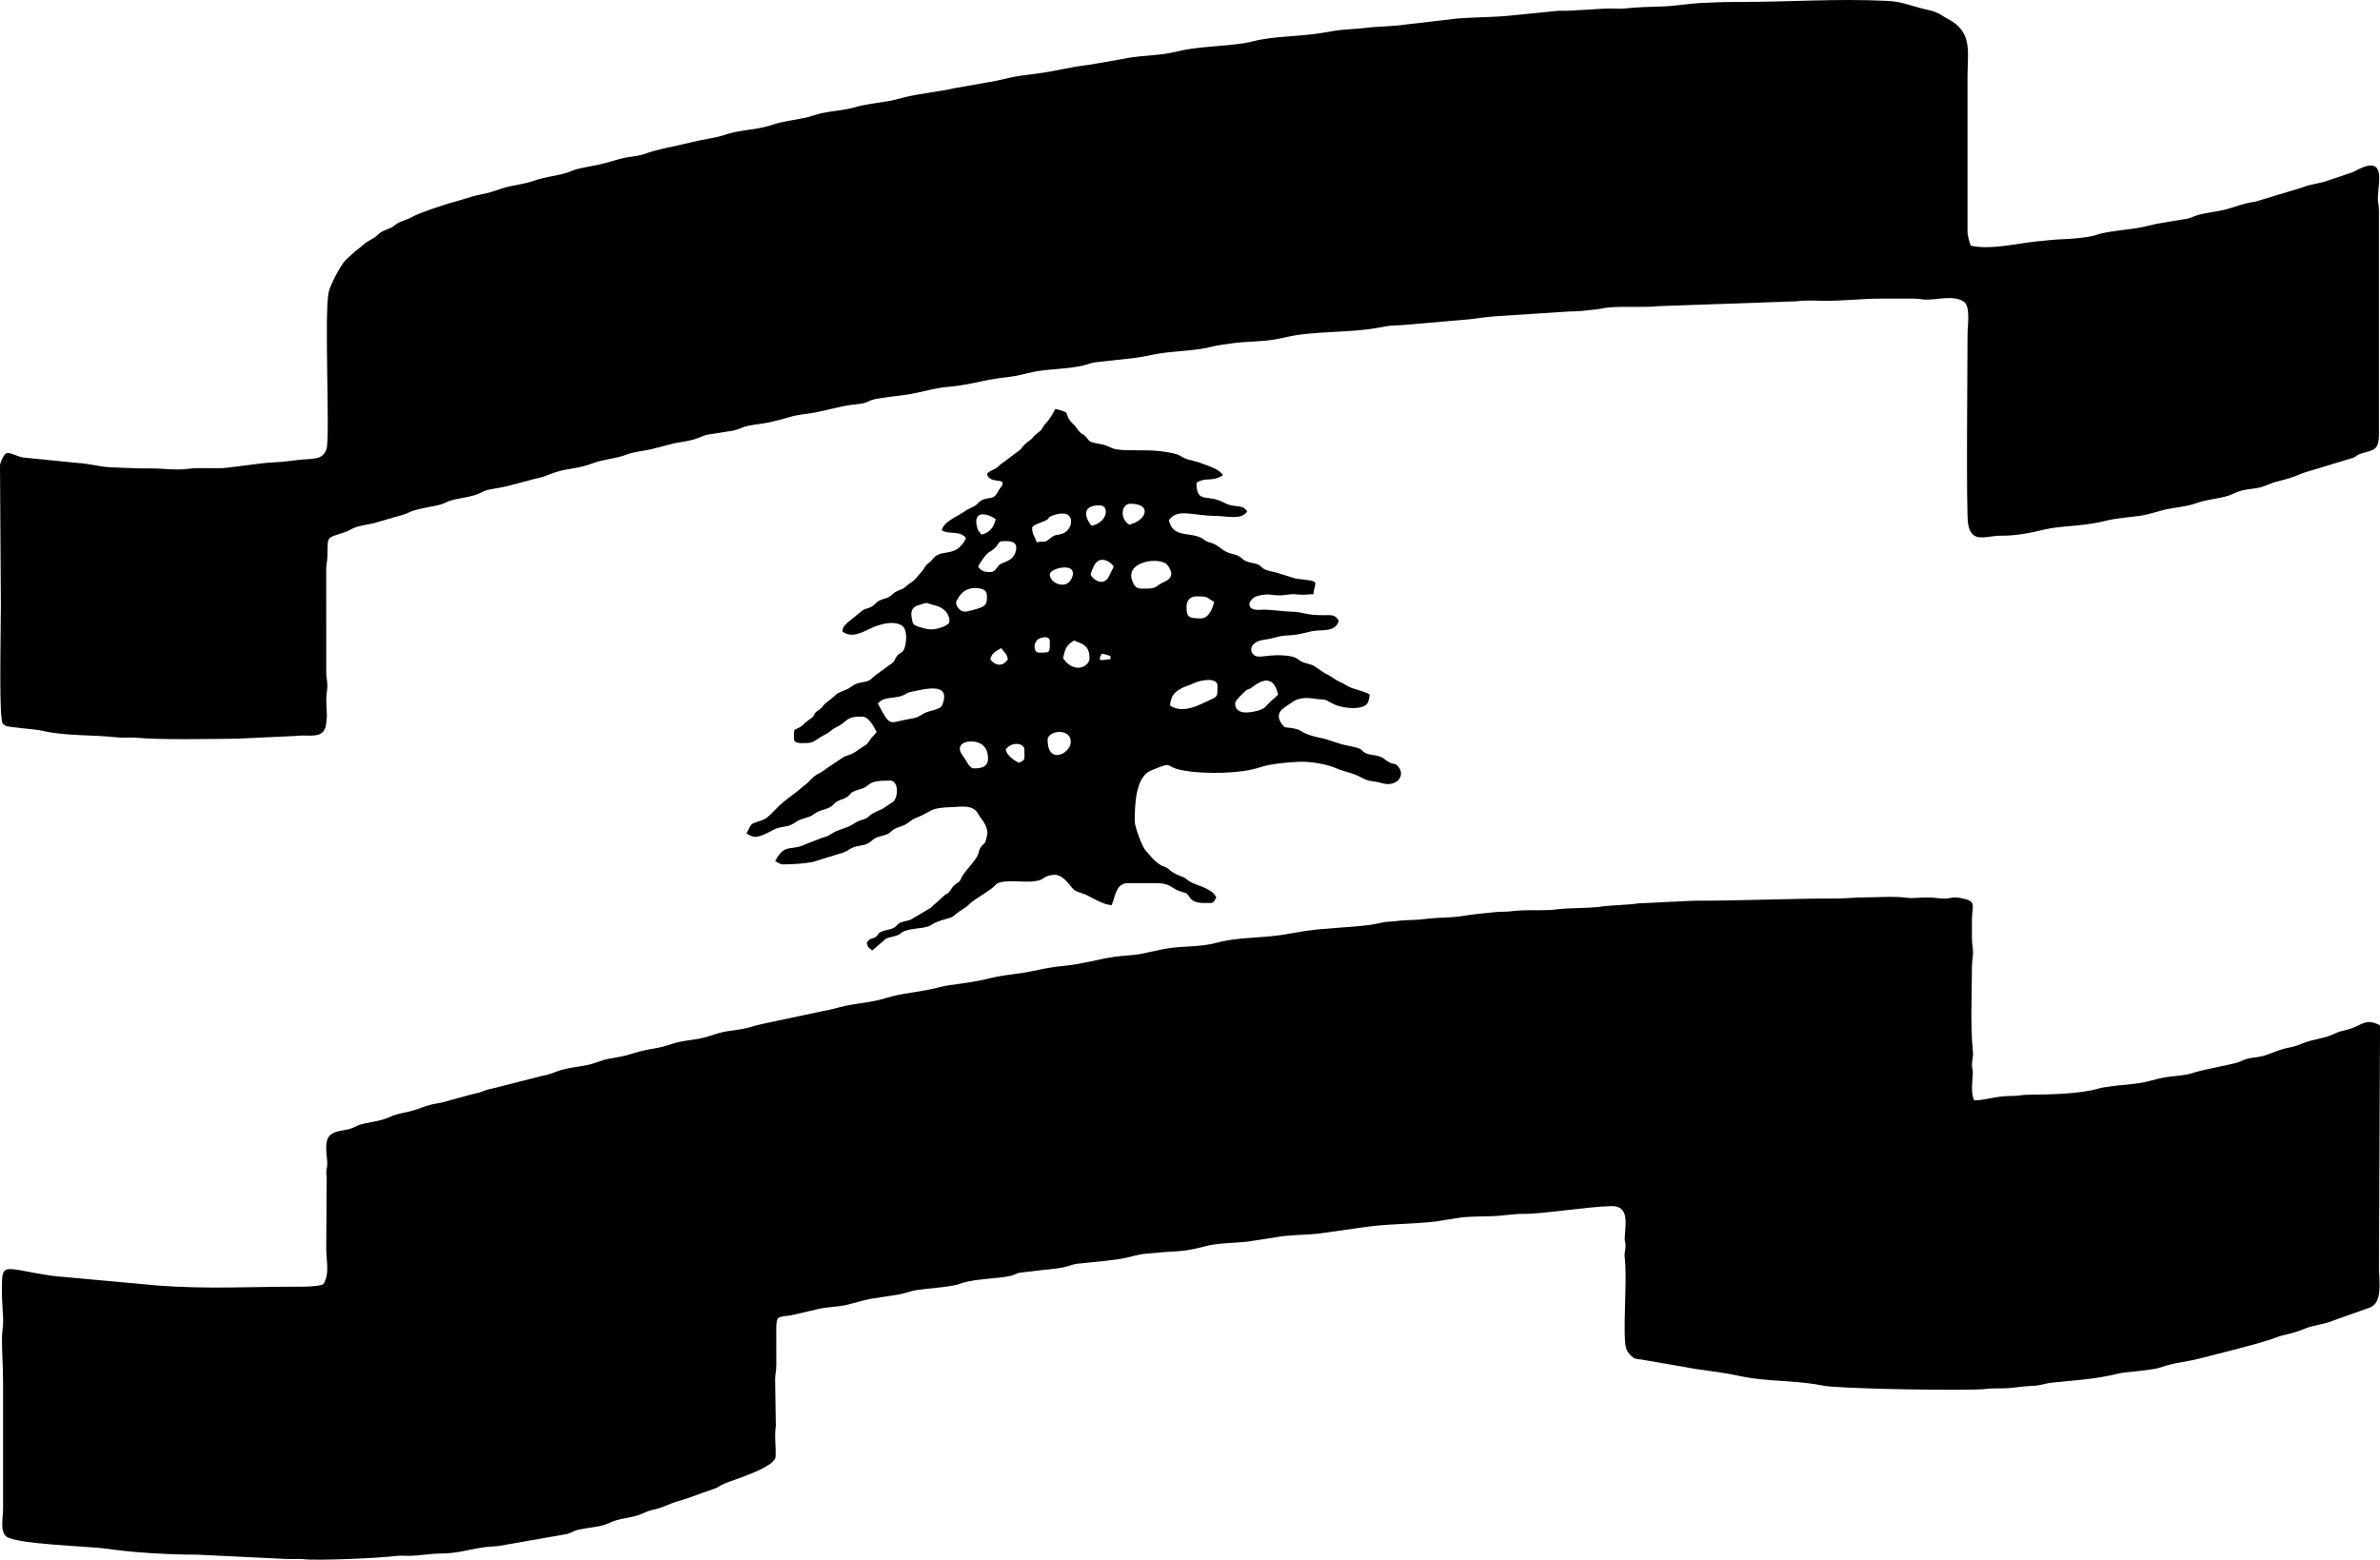
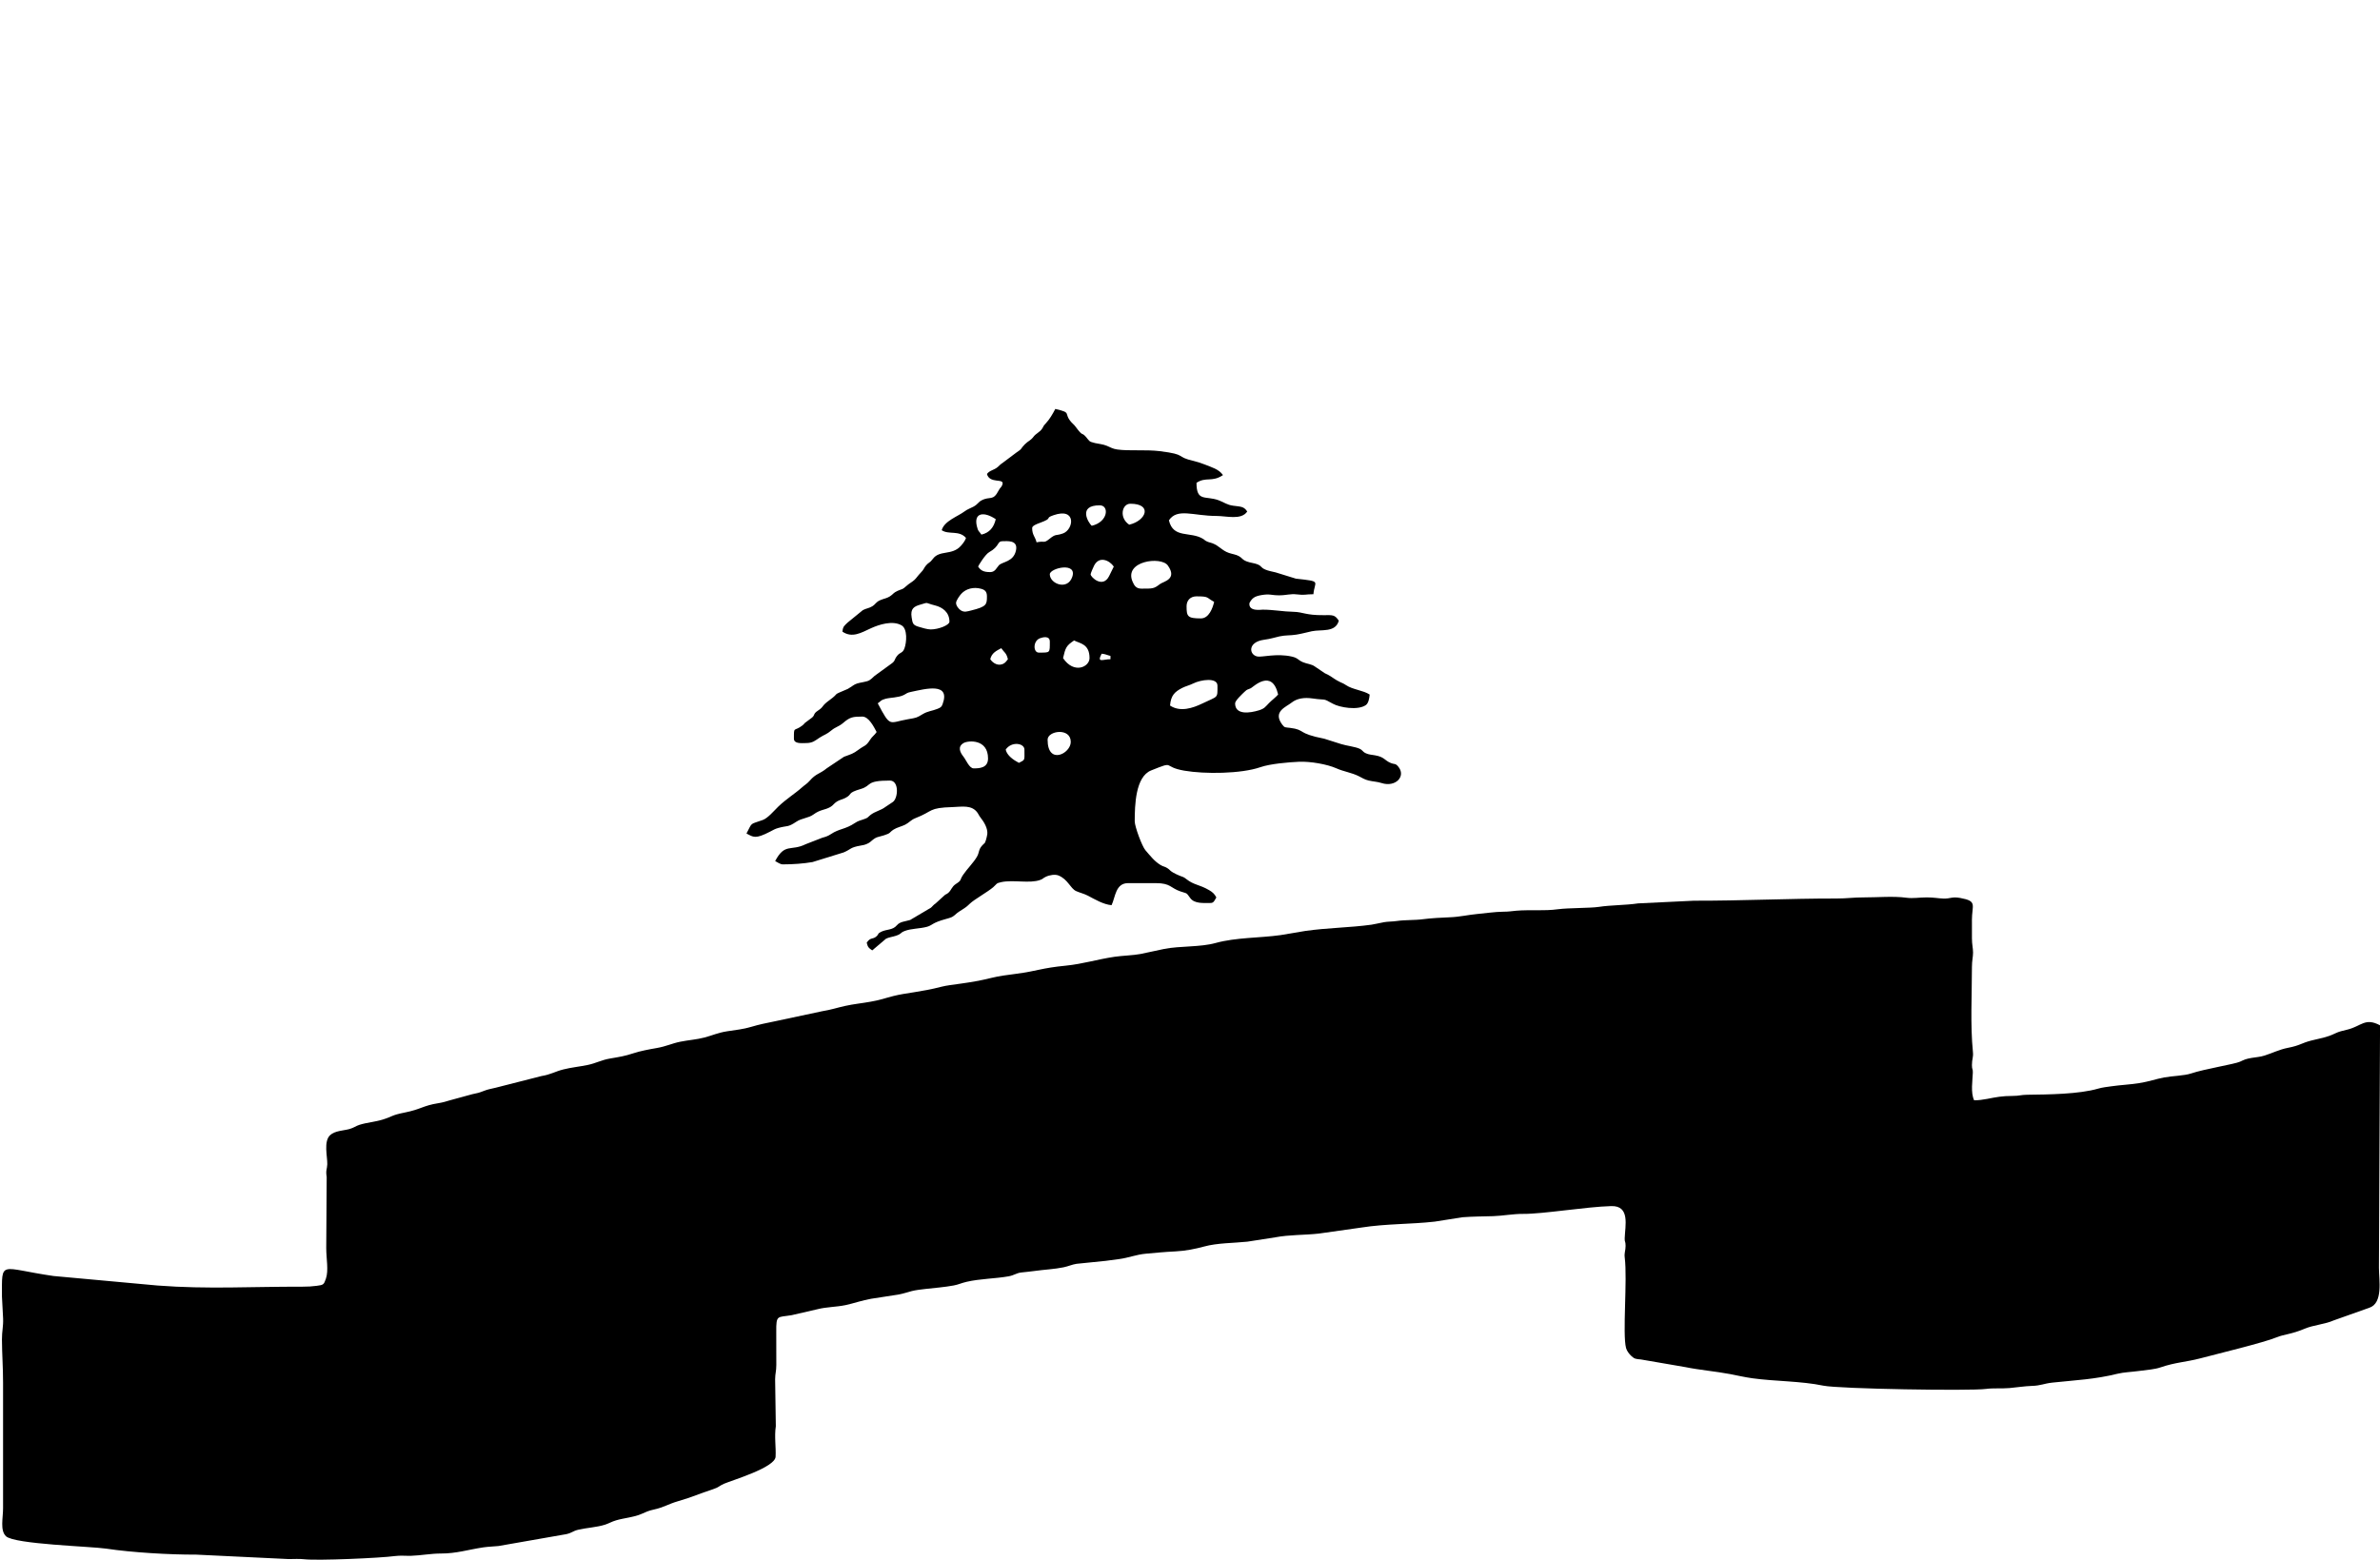
<svg xmlns="http://www.w3.org/2000/svg" xml:space="preserve" width="62.57mm" height="41.013mm" version="1.1" style="shape-rendering:geometricPrecision; text-rendering:geometricPrecision; image-rendering:optimizeQuality; fill-rule:evenodd; clip-rule:evenodd" viewBox="0 0 2648.74 1736.16">
  <defs>
    <style type="text/css"> .fil0 {fill:black} </style>
  </defs>
  <g id="Layer_x0020_1">
    <g id="_1570429776816">
      <path class="fil0" d="M2194.55 1024.7c0,-17.69 6.51,-21.56 -12.93,-25.13 -9.56,-1.75 -10.77,0.98 -18.94,0.64 -6.14,-0.25 -10.39,-1.28 -18.46,-1.28 -7.93,0 -15.24,1.35 -22.39,0.38 -14.81,-2.01 -32.55,-0.34 -47.58,-0.38 -11.76,-0.02 -18.74,1.25 -30.69,1.23 -53.11,-0.06 -104.62,2.58 -158.36,2.45l-62.08 2.98c-14.11,2.13 -29.97,1.77 -43.96,3.92 -9.05,1.39 -33.95,1.05 -45.28,2.6 -15.46,2.12 -31.09,0.38 -46.24,1.63 -5.34,0.44 -7.78,1.08 -14.83,1.13 -8.72,0.06 -20.34,1.76 -29.32,2.59 -9.15,0.85 -19.77,3.27 -29.57,3.57 -8.36,0.26 -22.41,1.12 -29.79,2.12 -9.97,1.36 -19.83,0.63 -29.83,2.08 -4.9,0.71 -9.81,0.5 -14.58,1.38 -4.77,0.87 -9.47,2.15 -13.28,2.68 -24.1,3.35 -49.29,3.43 -74,7.02l-27.32 4.59c-22.88,3.25 -49.48,2.49 -72.24,8.78 -17.45,4.81 -39.11,3.09 -57.22,6.61 -9.44,1.84 -17.12,3.84 -26.31,5.61 -8.03,1.55 -20.24,1.86 -28.81,3.11 -19.07,2.78 -35.55,8.03 -53.98,9.85 -28.63,2.83 -30.93,5.86 -55.91,9.15 -9.19,1.21 -18.62,2.34 -27.38,4.53 -25.04,6.29 -45.08,7.12 -55.28,9.78 -23.03,5.99 -39.27,6.74 -53.5,10.33 -11.47,2.9 -12.67,4.02 -25.55,6.37 -9.85,1.8 -18.84,2.59 -28.43,4.72 -9.56,2.11 -15.18,4.22 -25.93,5.98l-52.62 11.21c-9.83,1.99 -16.85,3.41 -25.85,6.07 -9.45,2.8 -16.26,3.3 -26.95,4.97 -10.19,1.6 -16.37,4.59 -25.03,6.89 -8.79,2.33 -18.17,2.9 -27.17,4.74 -9.46,1.93 -15.2,5.1 -26.14,7.01 -8.81,1.53 -18.26,3.29 -26.05,5.86 -9.63,3.18 -15.24,4 -26.07,5.85 -9.61,1.65 -15.55,5.28 -24.76,7.15 -9.22,1.88 -18.28,2.75 -26.97,4.94 -9.38,2.36 -13.91,5.68 -24.51,7.41l-50.87 12.97c-6.2,1.55 -7.9,1.5 -13.5,3.68 -4.94,1.91 -6.67,2.38 -12.45,3.51l-25.07 6.85c-4.2,1.28 -7.62,2.35 -12.79,3.17 -16.81,2.63 -19.39,6.84 -37.45,10.42 -15.12,3.01 -12.98,4.26 -24.18,7.74 -8.58,2.67 -17.67,3.28 -26.02,5.89 -4.21,1.31 -6.44,3.39 -11.24,4.72 -6.4,1.78 -16.05,1.8 -21.46,6.78 -7.57,6.96 -2.95,24.15 -3.2,32.38 -0.17,5.69 -1.93,6.29 -0.66,14.27l-0.5 79.1c0,11.87 2.79,24.76 -0.36,34.01 -2.34,6.86 -2.79,6.99 -10.41,8.01 -4.86,0.65 -9.72,0.97 -16.24,0.95 -55.07,-0.2 -104.92,2.97 -160.74,-1.31l-115.83 -10.6c-60.49,-8.75 -57.32,-18.52 -57.32,22.95l1.28 24.52c0.32,8.99 -1.34,13.72 -1.29,23.34 0.08,16.46 1.24,30.36 1.24,47.88l0 139.94c0,10.81 -3.54,24.67 3.28,31.08 9.51,8.94 94.67,11.24 111.44,13.77 28.7,4.33 70.59,6.79 100.13,6.67l103.08 4.95c5.11,-0.03 12.14,-0.39 17.02,0.18 14.98,1.76 85.01,-1.32 101.16,-3.54 5.91,-0.81 12.11,-0.11 18.12,-0.29 10.24,-0.3 22.39,-2.57 33.07,-2.53 17.14,0.06 30.64,-4.39 47.16,-6.85 5.16,-0.77 12.7,-1.05 16.92,-1.5l75.22 -13.17c6.59,-1.38 7.34,-3.51 13.47,-4.94 9.53,-2.24 20.54,-2.68 29.93,-5.67 4.03,-1.28 7.28,-3.37 12.34,-4.84 9.15,-2.67 19.86,-3.37 28.4,-7.2 4.67,-2.09 7.97,-3.6 13.61,-4.81 10.58,-2.26 16.08,-6.1 26.46,-9.14 17.68,-5.16 23.38,-8.31 39.31,-13.46 6.65,-2.15 6.75,-3.72 12.3,-6.12 9.07,-3.92 56.65,-17.98 57.33,-30.01 0.59,-10.56 -1.52,-22.66 0.26,-33.96l-0.78 -52.3c0.09,-6.96 1.31,-8.49 1.32,-15.87 0.02,-12.27 0.03,-24.61 -0.06,-36.88 -0.14,-19.4 1.18,-15.91 17.03,-18.58l28.93 -6.67c9.96,-2.56 20.75,-2.38 31.06,-4.53 8.75,-1.83 18.52,-5.36 28.53,-7.07l30.83 -4.76c5.88,-1.17 9.39,-2.51 14.57,-3.84 4.06,-1.05 10.41,-1.81 14.87,-2.31 10.5,-1.18 21.68,-2.04 31.69,-3.91 5.31,-0.99 8.42,-2.68 14.35,-4.06 15.07,-3.49 31.53,-3.44 46.68,-6.11 6.36,-1.13 8.38,-3.59 14.13,-4.28 6.25,-0.76 9.35,-0.87 15.43,-1.76 9.2,-1.34 21.75,-1.94 31.59,-4 5.55,-1.16 9.57,-3.16 14.53,-3.89l32.32 -3.28c5.49,-0.78 10.09,-1.31 15.18,-2.01 10.67,-1.45 18.77,-5 29.62,-5.97 11.59,-1.05 20.72,-1.98 33.04,-2.57 10.9,-0.52 22.06,-2.76 31.48,-5.34 15.24,-4.18 33.13,-3.85 48.52,-5.49l30.81 -4.8c16.08,-3.04 32.15,-2.38 48.6,-4.19l47.3 -6.71c27.46,-4.33 55,-3.58 81.77,-6.61l30.74 -4.86c12.04,-0.9 22.21,-0.88 34.36,-1.23 10.17,-0.3 22.44,-2.62 33.1,-2.51 22.14,0.21 70.09,-7.94 98.24,-8.69 21.24,-0.57 15.39,22.04 14.95,35.82 -0.15,4.75 0.99,2.8 0.99,8.48 0,5.54 -1.65,7.44 -0.94,13.11 3.1,24.78 -2.67,84.89 1.44,100.54 0.91,3.46 3.66,6.84 5.86,8.87 3.61,3.34 4.76,3.37 10.81,3.92l49.22 8.47c15.31,3.17 34.2,4.81 49.9,7.79 7.49,1.42 16.1,3.45 24.8,4.66 24.89,3.46 54.34,3.06 78.94,8.22 17.4,3.64 163.84,6 181.04,3.64 8.02,-1.1 16.95,-0.2 26.05,-0.95 6.98,-0.58 17.37,-2.19 24.62,-2.39 10.59,-0.29 13.52,-2.65 23.31,-3.7 25.97,-2.77 46.94,-3.55 72.4,-9.85 6.97,-1.72 15.68,-1.96 23.9,-3.1 8.99,-1.24 17.21,-1.66 24.18,-4.06 16.06,-5.53 28.43,-5.88 44.04,-9.97 17.97,-4.71 71.29,-17.73 84.7,-23.33 8.45,-3.52 16.59,-3.32 31.9,-9.83 9.04,-3.84 22.77,-4.97 31.53,-8.97l39.86 -14.15c15.74,-5.1 10.85,-30.92 10.85,-44.39l1.23 -270.06c-16.92,-8.95 -20.48,0.99 -36.82,4.91 -4.98,1.2 -8.57,1.9 -13.11,4.08 -9.88,4.73 -15.8,5.23 -26.45,7.92 -11.25,2.84 -12.3,5.47 -26.21,8.16 -9.41,1.83 -17.1,5.79 -25.82,8.55 -5.35,1.7 -8.59,1.63 -14.53,2.66 -6.85,1.18 -8.03,1.98 -12.96,4.22 -5.98,2.73 -39.59,8.09 -54.42,13.09 -7.52,2.54 -21,2.76 -29.95,4.43 -9.26,1.72 -16.78,4.61 -28,6.36 -10.54,1.65 -20.37,1.98 -30.87,3.5 -4.36,0.63 -9.72,1.17 -14.6,2.59 -21.31,6.22 -55.41,6.52 -79.11,6.82 -6.97,0.08 -8.49,1.29 -15.91,1.3 -11.97,0.02 -18,1.28 -28.58,3.32 -4.73,0.9 -9.55,1.57 -14.39,1.57 -4.09,-8.53 -1.75,-21.98 -1.47,-30.8 0.16,-4.75 -0.99,-2.8 -0.99,-8.48 0,-6.87 1.71,-8.34 1.1,-14.5 -3.01,-30.05 -1.1,-64.19 -1.1,-94.74 0,-7.07 1.24,-10.99 1.24,-15.96 0,-4.98 -1.24,-8.89 -1.24,-15.96l0 -19.64z" />
-       <path class="fil0" d="M8.33 504.24c-3.86,0 -7.93,10.11 -8.33,13.78l0.96 156.85c0,17.81 -1.78,108.24 0.78,124.42 0.91,5.72 -0.02,5.5 3.94,8.34 3.12,2.24 32.96,3.79 40.93,5.72 25.2,6.09 55.96,4.33 83.42,7.42 7.12,0.8 14.44,-0.26 21.56,0.41 26.82,2.53 83.06,1.4 112.12,1.04l65.72 -3.01c13.66,-2.07 31.26,4.75 33.52,-13.18 0.44,-3.45 0.7,-7.14 0.86,-8.8l-0.72 -18.01c0,-7.07 1.24,-10.98 1.24,-15.96 0,-4.98 -1.24,-8.89 -1.24,-15.96l-0.04 -112.98c0.01,-7.1 1.13,-8.37 1.31,-14.65 0.71,-24.28 -2.09,-19.87 20.28,-27.6 4.39,-1.52 6.58,-3.55 10.9,-5.06 8.76,-3.06 17.24,-3.19 25.75,-6.17l24.75 -7.16c5.08,-1.25 7.76,-2.76 11.59,-4.36 3.56,-1.49 8.86,-2.57 12.49,-3.47 9.23,-2.29 18.05,-2.61 25.56,-6.36 10.56,-5.27 26.2,-4.96 37.65,-10.22 4.82,-2.21 5.81,-3.37 11.56,-4.4 9.99,-1.79 17.03,-2.8 26.39,-5.52l25.21 -6.7c9.33,-1.52 15.32,-5.25 24.18,-7.75 12.83,-3.61 24.37,-3.6 38.75,-9.12 12.15,-4.66 25.63,-5.02 38.07,-9.81 8.27,-3.18 18.59,-3.93 27.25,-5.89l25.33 -6.59c9.05,-1.77 18.31,-2.67 26.21,-5.71 4.1,-1.57 7.97,-3.45 11.87,-4.09l27.64 -4.28c5.71,-1.2 6.79,-2.28 11.87,-4.09 6.86,-2.46 18.86,-3.31 26.99,-4.92 8.49,-1.69 17.92,-4.28 25.4,-6.52 8.58,-2.57 18.57,-3.08 27.19,-4.72 13.77,-2.64 25.87,-6.43 39.46,-8.42 5.56,-0.82 9.19,-0.81 14.11,-1.85 5.28,-1.1 6.06,-2.97 11.68,-4.29 4.58,-1.07 8.91,-1.54 13.66,-2.29 10.02,-1.59 18.38,-2.04 28.08,-3.84 13.08,-2.42 26.3,-6.56 40.08,-7.79 5.91,-0.53 8.51,-0.79 14.29,-1.67 19.86,-3.01 29.51,-6.85 54.37,-9.47 9.18,-0.97 18.3,-3.76 27.51,-5.63 17.67,-3.59 38.8,-2.9 56.41,-7.42 5.49,-1.41 5.89,-2.23 12.65,-3.31l43.15 -4.72c8.2,-1 17.86,-3.36 27.03,-4.88 17.78,-2.97 39.5,-2.97 56.67,-7.18 9.18,-2.25 17.51,-3.36 27.32,-4.59 14.29,-1.79 30.11,-1.46 44.05,-3.83 5.16,-0.88 8.75,-1.58 13.3,-2.65 29.79,-7.07 69.88,-4.66 101.42,-10.3 18.12,-3.23 10.4,-2.22 28.72,-3.2l74.53 -6.48c8.19,-1.02 19.84,-2.71 28.62,-3.3l74.9 -4.88c11.83,-0.99 15.77,-0.08 29.92,-2.01 5.82,-0.79 9.01,-0.77 14.1,-1.86 15.71,-3.36 44.2,-0.46 62.54,-2.52l154.14 -5.44c9.94,-1.5 21.13,-0.51 31.4,-0.51 22.6,0 40.16,-2.46 62.61,-2.46l35.6 0c6.44,0 9.21,1.03 13.57,1.16 12.09,0.35 30.63,-5.35 42.18,2.01 8.06,5.13 4.4,27.45 4.4,36.1 0,32.33 -1.7,198.34 0.65,211.71 3.93,22.34 19.9,12.75 37.4,12.93 15.43,0.16 33.32,-3.25 46.22,-6.56 18.93,-4.85 43.54,-3.37 69.7,-10.09 14.21,-3.65 31.33,-3.84 45.82,-6.96l21.24 -5.77c10.65,-2.14 22.88,-2.96 32.73,-6.55 11.33,-4.11 21.53,-4.71 32.95,-7.56 8.28,-2.07 11.56,-5.13 19.88,-7.12 5.85,-1.4 16.14,-1.88 21.85,-3.93 9.67,-3.45 8.83,-4.09 20.18,-6.83 16.83,-4.06 21.36,-7.72 30.39,-10.12l50.84 -15.44c4.15,-2.29 3.37,-3.06 8.83,-4.68 12.89,-3.82 19.19,-3.09 19.19,-21.33l0 -247.96c0,-6.44 -1.05,-9.21 -1.17,-13.57 -0.46,-15.77 10.41,-48.66 -20.54,-33.91 -4.58,2.18 -6.51,3.71 -11.92,5.26l-24.81 8.34c-8.03,2.8 -19.28,3.73 -27.12,7.26l-51.84 15.66c-16.11,2.1 -25.19,7.54 -40.07,10.26 -9.58,1.76 -20.19,2.98 -28.25,6.12 -5.91,2.31 -5.14,2.43 -12.56,3.41l-29.4 4.97c-24.25,5.68 -15.43,3.78 -42.76,7.57 -5.47,0.76 -9.59,1.3 -14.91,2.28 -4.69,0.86 -8.47,2.45 -13.54,3.66 -6.47,1.54 -21.7,3.2 -29.73,3.4 -10.92,0.28 -21.23,1.54 -31.81,2.55 -20.89,2 -52.04,9.86 -73.77,4.8 -1.13,-2.37 -3.68,-11.17 -3.68,-14.73l0 -174.31c0,-27.03 5.94,-48.47 -21.48,-63.21 -3.49,-1.87 -3.93,-2.05 -6.98,-4.06 -7.83,-5.13 -15.56,-5.9 -24.76,-8.38 -13.2,-3.55 -21.38,-7.1 -36.38,-7.81 -57.78,-2.71 -106.02,1.22 -166.93,1.22 -15.17,0 -27.43,0.49 -41.74,1.22 -12.59,0.65 -28.25,3.42 -40.47,3.73 -12.78,0.31 -30.12,0.92 -41.94,2.24 -6.85,0.77 -14.93,-0.2 -21.92,0.18l-41.79 2.39c-3.56,0.29 -7.43,-0.12 -10.99,0.06l-50.22 5.02c-20.33,2.37 -41.26,1.89 -62.64,3.64l-58.27 6.78c-8.04,1.24 -11.73,1.16 -20.28,1.82 -4.97,0.38 -14.84,0.71 -20.61,1.49 -12.5,1.7 -27.16,1.64 -40.14,4.05 -34.47,6.4 -51.17,4.56 -78.05,9.1 -7.05,1.19 -11.33,2.77 -18.19,3.91 -18.91,3.14 -40.17,3.62 -59.86,6.43 -13.86,1.98 -20.68,4.98 -37.52,6.67 -13.97,1.41 -25.48,1.82 -38.36,4.61l-37.66 6.52c-22.44,2.62 -35.86,6.83 -56.72,9.57 -7.27,0.95 -13.31,1.74 -19.5,2.6 -13.55,1.87 -24.4,5.63 -36.8,7.4l-37.58 6.61c-17.25,4.11 -38.18,5.7 -56.03,10.26 -6.86,1.75 -10.66,2.99 -17.89,4.21 -12.17,2.04 -24.22,3.19 -36.32,6.64 -15.17,4.32 -31.64,4.23 -46.09,9.15 -14.01,4.77 -31.58,5.47 -45.11,10.13 -5.5,1.89 -11.58,3.37 -17.67,4.42 -12.31,2.12 -24.01,2.96 -35.94,7.03 -10.8,3.67 -24.59,5.03 -36.18,8.01 -15.94,4.09 -39.56,8.05 -53.06,13.22 -5.37,2.06 -13.16,2.77 -18.46,3.64 -12.41,2.04 -22.44,6.32 -34.32,8.64 -6.51,1.27 -12.79,2.55 -18.44,3.65 -7.87,1.54 -9.97,3.45 -16.68,5.43 -11.05,3.25 -24.89,4.62 -35.61,8.58 -10.09,3.73 -24.48,5 -35.62,8.57 -5.58,1.79 -10.19,3.6 -16.82,5.28 -6.18,1.56 -12.73,2.49 -17.85,4.25l-17.02 5.08c-9.56,2.3 -41.25,12.91 -48.86,17.43 -5.11,3.04 -10.03,3.53 -15.4,6.69 -3.67,2.16 -2.89,2.5 -6.52,4.53 -2.87,1.61 -5.04,2.07 -7.78,3.26 -7.37,3.2 -7.09,5.32 -12.31,8.57 -4.99,3.11 -8.89,4.73 -13.16,8.94l-8.2 6.53c-0.19,0.17 -0.43,0.44 -0.61,0.63l-9.01 8.17c-5.91,5.93 -17.46,28.01 -19.15,36.09 -5.2,24.81 1.74,161.36 -2.38,174.39 -4.26,13.48 -16.56,10.41 -31.84,12.35 -5.3,0.67 -12.52,1.62 -18.72,2.15 -5.83,0.51 -14.09,0.69 -20.57,1.52l-39.25 4.93c-12.41,1.61 -30.03,-0.57 -42.98,1.21 -14.88,2.03 -27.26,-0.43 -42.07,-0.35 -15.66,0.08 -27.55,-0.73 -43.01,-1.18 -13.58,-0.4 -24.98,-4.21 -39.2,-4.99l-60.23 -6.05c-6.68,-1.16 -11.97,-4.95 -17.13,-4.95z" />
      <path class="fil0" d="M1119.24 834.44c6.38,-9.52 20.87,-7.32 20.87,0 0,12.68 0.97,10.97 -6.14,14.73 -5.95,-3.15 -13.16,-7.97 -14.73,-14.73zm-35.59 20.87c-4.9,0 -8.49,-9.41 -11.45,-13.11 -3.59,-4.5 -6.97,-11.06 0.35,-15.18 4.96,-2.79 27.05,-4.7 27.05,17.24 0,10.7 -9.69,11.04 -15.96,11.04zm82.24 -31.91c0,-10.08 25.78,-13.8 25.78,2.45 0,13.02 -25.78,26.15 -25.78,-2.45zm-189.04 -40.5c3.94,-2.64 2.88,-3.44 8.5,-5.01 5.43,-1.52 14.15,-1.18 20.36,-4.19 4.05,-1.97 2.91,-2.46 8.64,-3.63 15.26,-3.15 43.86,-11.03 34.66,13.78 -1.19,3.22 -2.29,3.8 -5.81,5.23 -5.77,2.34 -10.56,2.4 -16.27,5.83 -6.95,4.17 -6.8,4.03 -16.41,5.68 -21.6,3.73 -19.09,9.84 -33.67,-17.7zm397.72 0c0,-3.07 8.04,-10.47 10.49,-12.83 3.5,-3.37 3.25,-2.1 7.04,-4.02 2.64,-1.34 23.52,-22.24 30.34,7.02 -1.5,2.05 -7.43,6.76 -10.13,9.52 -4.18,4.25 -4.9,6.16 -11.48,8.16 -9.41,2.86 -26.27,5.6 -26.27,-7.85zm-72.42 2.46c0.95,-11.49 5.41,-15.4 13.54,-19.61 3.72,-1.91 8.21,-2.94 12.23,-4.95 8.54,-4.25 27.01,-7 27.01,2.46 0,14.59 1.04,11.2 -16.95,19.88 -10.36,5 -24.45,9.85 -35.83,2.23zm-66.29 -51.56c-8.49,0 -15.51,4.63 -9.82,-6.14 4.43,0.37 5.85,1.54 9.82,2.46l0 3.68zm-52.78 -1.23c2.72,-11.67 3.52,-13.77 12.28,-19.64 6.37,3.37 17.19,3.62 17.19,19.64 0,9.8 -17.31,18.14 -29.46,0zm-81.02 1.23c1.63,-6.97 6.73,-9.34 12.27,-12.28 3.26,4.87 5.67,4.97 7.37,12.28 -0.19,0.22 -0.42,0.55 -0.53,0.69 -0.11,0.14 -0.4,0.52 -0.54,0.69l-1.11 1.35c-0.54,0.55 -0.93,1.1 -1.94,1.74 -6.17,3.95 -12.45,0.11 -15.51,-4.47zm54.01 -7.37c-6.32,0 -6.63,-12.88 1.24,-15.94 3.32,-1.29 11.04,-3.07 11.04,3.66 0,12.9 0.62,12.28 -12.28,12.28zm-120.3 -25.78c-3.59,0 -10.43,-2 -14.02,-3.16 -5.87,-1.9 -6.11,-3.67 -7.16,-10.17 -1.59,-9.8 2.54,-12.23 9.55,-14.27 10.27,-3 4.55,-2.09 16.31,0.82 8.36,2.07 16.19,7.5 16.19,18.18 0,3.81 -12.21,8.6 -20.87,8.6zm284.78 -25.78c0,-6.68 4.36,-11.05 11.05,-11.05 14.43,0 10.47,1.28 19.64,6.14 -1.66,7.09 -5.86,18.41 -14.73,18.41 -14.91,0 -15.96,-2.19 -15.96,-13.5zm-256.55 -3.68c0,-2.75 4.09,-8.3 5.79,-10.18 5.16,-5.67 13.72,-8 22.22,-5.58 3.94,1.12 6.36,2.96 6.36,8.39 0,9.06 -0.3,11.46 -17.48,15.7 -4.72,1.16 -7.69,2.28 -11.54,-0.08 -2.24,-1.38 -5.34,-5.16 -5.34,-8.24zm206.22 -15.96c-5.99,0 -7.95,-3.67 -9.67,-7.55 -10.32,-23.24 31.65,-28.78 39.14,-18.24 10.97,15.44 -4.9,17.76 -8.77,20.73 -6.8,5.2 -7.76,5.06 -20.71,5.06zm-101.88 -15.96c0,-6.92 30.73,-14.15 25.01,2.82 -5.25,15.56 -25.01,7.72 -25.01,-2.82zm45.42 0c0,-1.18 3.08,-8.09 3.86,-9.64 5.66,-11.26 17.3,-5.85 21.92,1.05l-5.26 10.7c-7.03,13.82 -20.51,1.04 -20.51,-2.1zm-125.21 -8.59c0.31,-1.16 7.93,-13.58 12.24,-15.99 12.09,-6.76 8.7,-12.24 14.77,-12.24 5.04,0 17.59,-1.76 15.16,10.11 -2.68,13.08 -15.2,12.59 -19.05,16.68 -2.46,2.61 -4.12,7.58 -9.61,7.58 -7.32,0 -10.5,-1.66 -13.5,-6.14zm60.15 -42.96c0,-2.54 5.36,-4.5 8.03,-5.48 16.8,-6.14 4.72,-4.92 15.79,-8.76 25.76,-8.93 22.48,16 10.48,20.31 -8.27,2.97 -7.53,-0.02 -14.91,5.96 -6.89,5.58 -4.97,1.91 -14.48,3.93 -1.44,-6.18 -4.91,-8.06 -4.91,-15.96zm-56.47 7.37c-2.76,-4.13 -3.74,-3.34 -5.16,-9.67 -3.37,-14.99 8.17,-16.18 21.12,-7.51 -2.12,9.11 -6.92,15.08 -15.96,17.19zm164.49 -11.05c-11.58,-7.76 -8.07,-23.32 1.23,-23.32 24.93,0 17.8,18.89 -1.23,23.32zm-41.73 1.23c-3.57,-3.11 -16.02,-22.94 9.04,-22.77 10.55,0.07 9.4,18.48 -9.04,22.77zm-116.62 -57.69c3.04,11.39 19.58,4.24 17.28,11.62 -1.09,3.49 -2.21,2.83 -4.08,6.47 -6.6,12.82 -9.46,6.09 -19.32,11.38 -3.74,2.01 -3.94,4.28 -8.98,6.98 -3.64,1.95 -6.58,2.79 -9.63,5.1 -7.74,5.83 -22.83,10.74 -25.59,21.06 7.92,5.3 19.28,-0.3 27.01,8.59 -0.78,2.92 -3.74,6.66 -5.8,8.94 -9.88,10.89 -23.59,4.22 -31.05,14.37 -3.48,4.74 -4.68,3.8 -7.54,7.2 -2.83,3.35 -2.19,4.45 -6.24,8.48 -2.89,2.89 -4.5,5.73 -6.87,7.86 -2.96,2.66 -5.53,3.62 -9.08,6.88 -4.52,4.15 -4.28,2.81 -9.55,5.18 -4.97,2.24 -4.71,3.7 -8.59,6.15 -3.69,2.32 -6.24,2.3 -10.57,4.16 -5.21,2.22 -4.91,4.31 -9.06,6.9 -3.58,2.22 -6.85,2.29 -10.46,4.27l-16.89 13.79c-3.53,3.49 -5.29,4.19 -5.79,10.17 10.93,7.32 20.65,1.27 31.77,-3.83 8.81,-4.05 24.18,-9.04 34.12,-3.15 6.6,3.91 5.65,18.77 3.09,25.63 -2.13,5.72 -4.83,3.78 -8.49,8.7 -3.22,4.32 -1.3,5.19 -6.99,8.97l-17.77 12.92c-0.19,0.17 -0.45,0.43 -0.63,0.59 -4.85,4.47 -5.1,4.97 -12.07,6.35 -5.66,1.13 -7.87,1.38 -11.82,4.13 -0.22,0.15 -0.49,0.39 -0.69,0.54l-4.52 2.84c-19.77,8.38 -7.48,3.12 -20.54,12.61 -9.53,6.93 -5.53,6.89 -12.87,11.68 -6.1,3.98 -2.19,5.06 -8.21,8.98l-6.31 4.74c-0.24,0.26 -0.89,1.06 -1.14,1.31l-1.27 1.19c-9.75,7.66 -9.67,0.31 -9.67,14.88 0,6.11 9.14,4.91 13.5,4.91 7.56,0 10.26,-2.88 14.94,-5.92 5.99,-3.88 7.34,-3.23 13.64,-8.46 3.98,-3.31 8.39,-4.25 12.79,-8.08 7.42,-6.43 10.64,-7.01 21.23,-7.01 7.18,0 12.84,11.29 15.96,17.19 -2.47,3.69 -4.94,4.89 -7.3,8.65 -4.64,7.37 -6.23,6.11 -12.52,10.8 -6.77,5.05 -8.3,5.01 -16.48,8.08l-19.13 12.78c-8.02,6.6 -11.84,5.58 -19.15,14 -2.75,3.17 -5.44,4.58 -8.57,7.38 -7.51,6.76 -17.7,12.98 -26.43,21.45 -4.81,4.67 -11.49,12.72 -17.15,14.77 -14.83,5.37 -11.16,1.88 -18.12,15.03 7.7,4.07 9.73,6.48 26.2,-2.04 3.56,-1.84 5.44,-3.09 9.34,-4.16 10.46,-2.9 10.1,-0.3 20.04,-6.97 5.92,-3.98 13.44,-3.92 18.99,-8.01 7.81,-5.76 12.34,-4.67 18.72,-8.29 3.28,-1.87 4.03,-4.04 7.38,-6.12 3.26,-2.02 5.94,-2.18 9.47,-4.03 8.34,-4.36 1.32,-5.33 17.06,-9.94 12.74,-3.73 4.82,-9.36 32.38,-9.36 10.64,0 9.22,20.15 3.11,23.98l-8.1 5.4c-4.94,3.86 -11.62,4.89 -16.74,9.04 -3.88,3.15 -2.02,2.77 -7.54,4.73 -3.67,1.3 -5.89,1.6 -9.49,4.01 -10.97,7.38 -17.47,6.18 -26.83,12.45 -3.33,2.23 -5.94,3.05 -9.51,4l-18.56 7.22c-16.65,8.25 -23.13,-1.75 -34,18.79 2.88,1.52 5.69,3.68 8.59,3.68 11.46,0 22.99,-0.87 33.01,-2.59l34.69 -10.74c8.8,-3.78 6.75,-5.52 19.32,-7.68 2.62,-0.45 4.12,-0.71 6.71,-1.88 3.28,-1.48 3.68,-2.3 5.8,-4.02 4.93,-4.03 6.25,-3.29 12.99,-5.43 8.12,-2.56 5.38,-2.93 10.75,-6.43 3.51,-2.29 9.19,-3.53 12.94,-5.47 4.5,-2.33 6.34,-5.28 11.24,-7.18 20.5,-7.94 13.89,-11.57 41.64,-12.37 10,-0.29 21.31,-2.85 27.7,6.6 1.75,2.59 1.3,2.69 3.33,5.27 3.75,4.75 8.05,11.83 7.4,18.23 -0.15,1.48 -1.21,5.68 -1.57,6.72 -1.66,4.75 -0.91,2.36 -4.04,5.82 -4.5,4.97 -3.01,7.44 -5.87,12.54 -3.55,6.32 -11.11,13.81 -15.41,20.18 -4.31,6.39 -1.02,5.66 -8.14,10.28 -4.71,3.06 -4.85,6.79 -8.49,9.91 -2.41,2.07 -2.22,0.75 -5.06,3.55l-8.99 8.19c-2.66,1.79 -2.94,2.72 -5.13,4.69l-23.15 13.69c-6.02,1.81 -11.34,1.76 -14.88,5.98 -4.66,5.56 -11.31,4.17 -17.39,7.17 -4.41,2.18 -2.36,2.43 -4.97,4.85 -4.62,4.26 -6.72,0.7 -11.13,7.28 1.19,5.11 2.35,6.06 6.14,8.59l15.28 -12.96c2.85,-1.59 7.71,-2.15 11.33,-3.4 6.59,-2.27 4.12,-3.14 9.5,-5.23 7.27,-2.84 16.77,-2.48 24.79,-4.67 6.16,-1.68 5.41,-4.4 20.84,-8.62 4.19,-1.15 7.42,-1.89 10.22,-4.51 6.44,-6.05 9.49,-5.47 16.76,-12.69 4.31,-4.28 20,-13.13 25.93,-18.26 4.14,-3.57 2.9,-4.41 9.04,-5.68 13.52,-2.81 31.44,1.81 43.08,-2.35 3.68,-1.31 2.66,-1.74 6.31,-3.52 4.33,-2.1 10.48,-3 14.19,-1.5 10.53,4.26 13.15,14.33 19.57,17.34 3.93,1.83 8.82,2.87 13.23,5.18 7.37,3.85 17.21,9.79 26.29,10.54 4.28,-8.92 4.31,-24.55 18.41,-24.55l30.69 0c16.93,0 16.25,5.44 27.59,9.23 8.13,2.73 6.16,1.02 10.94,7.48 4.75,6.42 14.72,5.38 22.85,5.38 3.47,0 4.39,-3.53 6.14,-6.14 -2.14,-4.05 -4.08,-5.78 -7.91,-8.05 -11.04,-6.53 -16.96,-5.57 -25.59,-12.47 -3.31,-2.64 -3.38,-2.03 -7.36,-3.69 -2.57,-1.07 -5.1,-2.23 -7.45,-3.6 -3.79,-2.22 -3.1,-2.82 -6.23,-4.82 -3.2,-2.04 -4.21,-1.46 -7.56,-3.49 -6.99,-4.21 -11.5,-10.36 -16.78,-16.36 -3.82,-4.33 -11.97,-26.48 -11.97,-32.22 0,-17.98 0.81,-49.68 18.21,-56.67 27.98,-11.24 11.51,-4.16 36.99,0.25 22.57,3.91 63.18,3.56 84.59,-3.87 10.88,-3.78 31.37,-5.55 43.16,-6.05 12.45,-0.52 31.29,2.72 41.71,7.4 7.88,3.53 16.75,4.69 24.55,8.59 3.82,1.91 6.55,3.8 11.08,4.89 4.9,1.16 9.64,1.27 14.45,2.82 15.65,5.05 27.63,-7.68 18.41,-18.48 -3.2,-3.76 -3.83,-2.03 -8.36,-3.93 -6.98,-2.92 -6.84,-6.65 -17.32,-8.45 -3.68,-0.63 -7.04,-0.81 -10.06,-2.21 -4.29,-1.99 -3.22,-3.24 -7.16,-5.13 -4.6,-2.2 -14.81,-3.36 -20.57,-5.21l-18.63 -5.91c-31.17,-6.07 -20.54,-9.94 -38.21,-12.12 -5.41,-0.68 -5.96,0.03 -8.67,-3.61 -10.91,-14.63 4.22,-19.53 10.49,-24.54 5.69,-4.54 13.81,-6 23.5,-4.55 15.4,2.31 10.15,-1 22.39,5.85 7.32,4.1 27.73,7.74 36.67,1.48 2.96,-2.07 3.9,-7.56 4.25,-11.71 -7.06,-4.72 -18.74,-5.4 -26.33,-10.49 -5.75,-3.86 -5.23,-1.56 -17.15,-9.85 -2.09,-1.46 -4.02,-2.22 -6.43,-3.39l-10.98 -7.43c-3.81,-2.85 -8.84,-2.9 -13.5,-4.91 -5.64,-2.44 -5.32,-4.63 -12.21,-6.2 -16.92,-3.87 -33.03,0.89 -38.29,-0.08 -9.44,-1.75 -11.25,-16.12 7.4,-18.66 8.04,-1.1 10.89,-2.38 17.13,-3.74 7.05,-1.54 11.66,-0.81 18.89,-1.98 6.2,-1 11.17,-2.48 17.12,-3.75 10.52,-2.23 26.38,1.79 29.99,-11.75 -4.51,-6.72 -6.46,-6.25 -17.17,-6.15 -19.63,0.18 -22.69,-3.52 -33.11,-3.72 -11.73,-0.21 -22.42,-2.4 -34.42,-2.4 -2.09,0 -15.98,2.34 -14.73,-7.36 2.91,-5.52 5.72,-7.54 13.26,-8.85 9.74,-1.68 10.49,0.25 19.88,0.25 7.9,0 12.49,-1.91 19.44,-1.06 9.6,1.16 9.3,-0.17 18.61,-0.17 1.25,-15.04 9.94,-14.07 -19.5,-17.33l-22.49 -6.96c-3.69,-0.86 -8.36,-1.76 -11.57,-3.16 -5.5,-2.39 -3.59,-3.78 -8.85,-5.88 -3.31,-1.32 -7.7,-1.6 -11.63,-3.1 -5.56,-2.13 -4.81,-3.65 -8.81,-5.93 -3.29,-1.87 -7.22,-2.26 -11.14,-3.59 -7.94,-2.69 -10.68,-7.93 -18.61,-10.85 -2.4,-0.88 -3.31,-0.77 -5.57,-1.79 -3.26,-1.47 -2.07,-1.41 -4.46,-2.9 -14.12,-8.86 -33.34,-0.02 -38.17,-20.76 9.36,-13.98 27.16,-4.89 52.74,-4.87 11.59,0.01 27.82,4.91 34.42,-4.95 -3.88,-5.8 -6.91,-5.27 -15.64,-6.46 -7.09,-0.96 -9.83,-3.69 -16.09,-6.01 -14.77,-5.47 -24.74,2.13 -24.74,-19.45 10.51,-7.04 17.11,-0.32 29.46,-8.59 -4.44,-6.63 -13.07,-8.9 -20.15,-11.77 -3.79,-1.54 -8.78,-3.15 -12.07,-3.89 -21.85,-4.96 -6.69,-7.09 -38.1,-11 -15.42,-1.92 -34.32,0 -47.25,-1.85 -5.39,-0.77 -7.1,-2.27 -11.8,-4.16 -4.55,-1.83 -8.15,-1.89 -12.97,-2.99 -7.43,-1.68 -6.19,-2.45 -10.23,-6.96 -5.45,-6.09 -2.43,1.01 -11.73,-11.6 -1.46,-1.99 -2.52,-2.55 -4.19,-4.4 -9.66,-10.74 1.26,-10.54 -18.1,-15.04 -3.09,5.85 -6.22,11.41 -10.75,16.25 -3.08,3.28 -1.88,2.58 -4,5.82 -2.46,3.75 -6.89,5.36 -9.52,8.89 -3.29,4.4 -5.74,4.47 -9.83,8.59 -4.86,4.9 -2.19,4.48 -9.33,9.08l-15.42 11.58c-2.93,1.88 -2.68,2.32 -5.31,4.5 -4.39,3.64 -8.84,3.51 -11.93,7.72z" />
    </g>
  </g>
</svg>